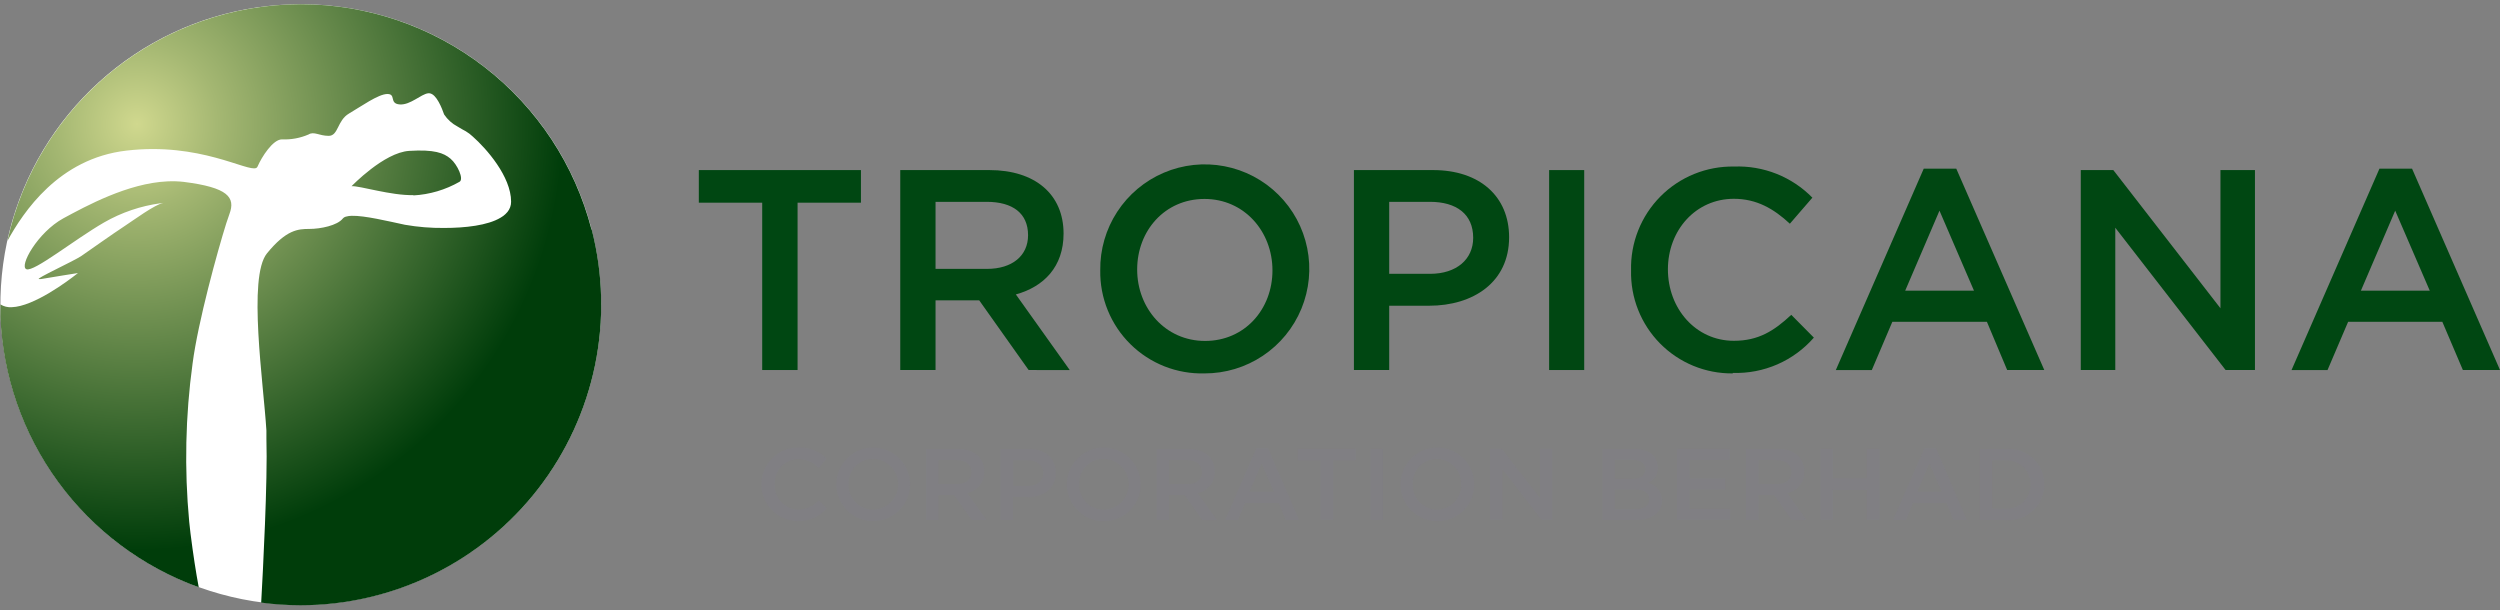
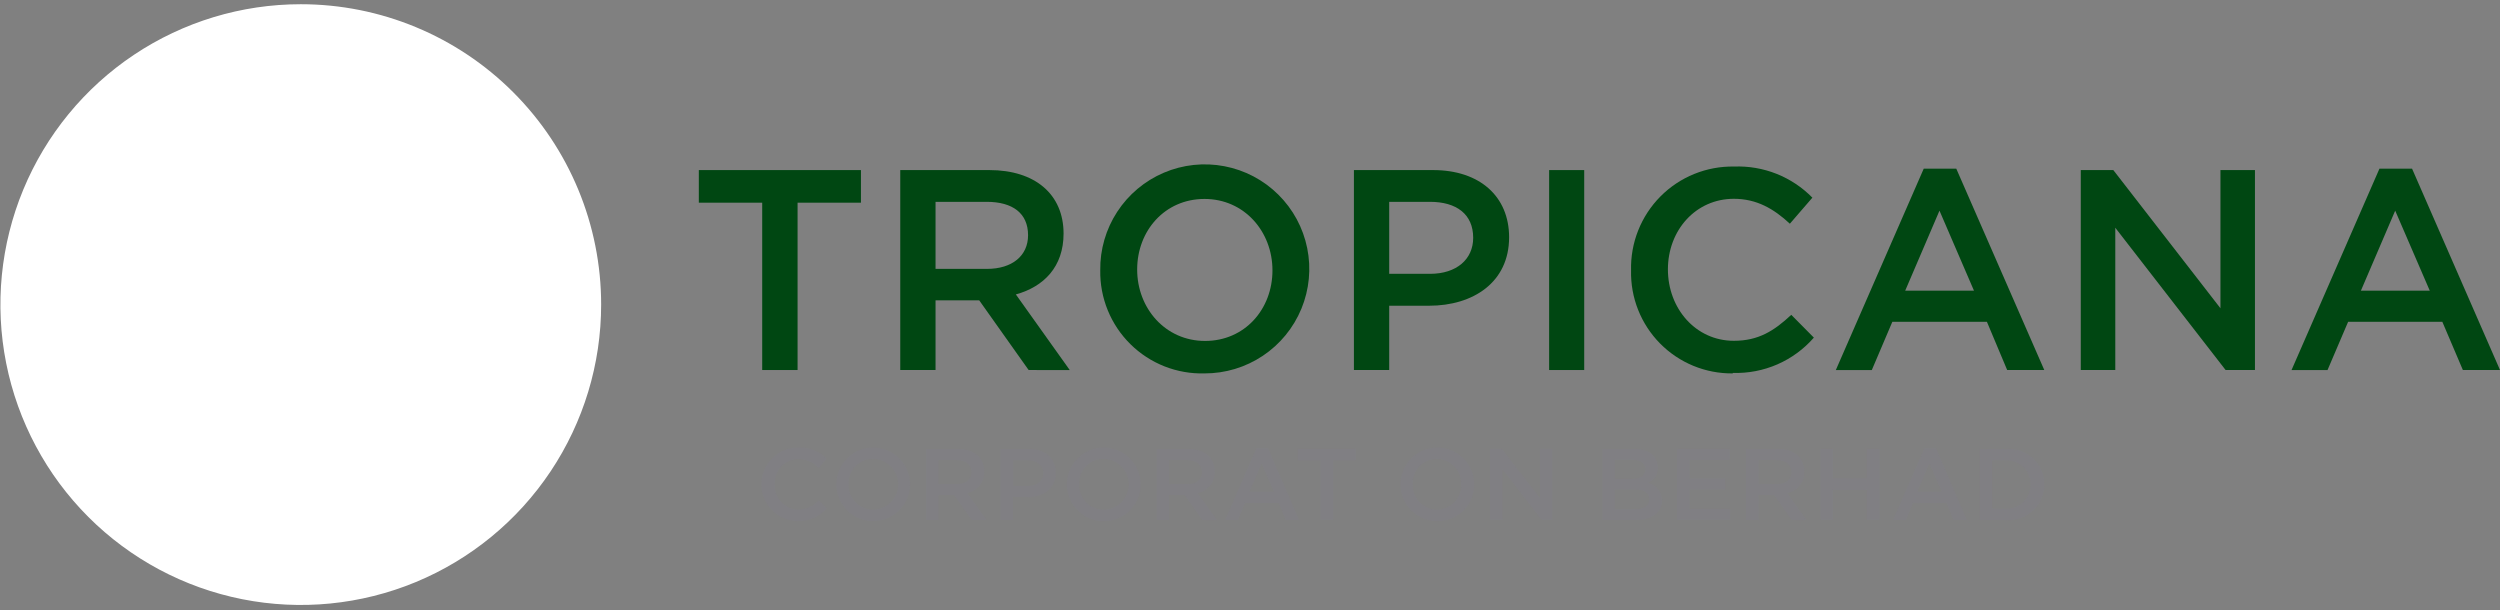
<svg xmlns="http://www.w3.org/2000/svg" width="385" height="94" viewBox="0 0 385 94" fill="none">
  <rect x="0" y="0" width="385" height="94" fill="#808080" stroke="none" />
  <path d="M92.577 46.908C92.577 56.057 89.864 65 84.781 72.607C79.699 80.214 72.474 86.143 64.022 89.644C55.569 93.145 46.269 94.061 37.295 92.276C28.322 90.491 20.08 86.086 13.611 79.617C7.142 73.147 2.736 64.905 0.951 55.932C-0.834 46.959 0.083 37.658 3.584 29.206C7.085 20.753 13.014 13.529 20.621 8.446C28.228 3.363 37.171 0.65 46.32 0.65C58.588 0.65 70.354 5.524 79.029 14.199C87.704 22.874 92.577 34.639 92.577 46.908Z" fill="white" />
  <path d="M122.825 56.983H117.379V31.214H107.619V26.192H132.585V31.214H122.825V56.983Z" fill="#004712" />
  <path d="M158.409 56.983L150.801 46.256H144.073V56.983H138.639V26.192H152.355C159.431 26.192 163.789 29.942 163.789 35.974C163.789 41.083 160.757 44.148 156.442 45.343L164.745 56.994L158.409 56.983ZM151.953 31.083H144.073V41.409H151.985C155.866 41.409 158.322 39.398 158.322 36.224C158.322 32.844 155.953 31.083 151.953 31.083" fill="#004712" />
  <path d="M185.493 57.505C183.384 57.562 181.286 57.192 179.325 56.418C177.364 55.643 175.579 54.479 174.079 52.996C172.58 51.514 171.395 49.743 170.598 47.791C169.8 45.839 169.406 43.745 169.439 41.636C169.394 38.441 170.301 35.306 172.044 32.628C173.786 29.95 176.287 27.851 179.226 26.599C182.166 25.347 185.412 24.998 188.55 25.597C191.689 26.195 194.578 27.714 196.85 29.96C199.123 32.207 200.675 35.078 201.31 38.21C201.945 41.341 201.634 44.59 200.416 47.544C199.197 50.498 197.128 53.023 194.47 54.796C191.813 56.57 188.688 57.513 185.493 57.505V57.505ZM185.493 30.637C179.384 30.637 175.124 35.528 175.124 41.506C175.124 47.484 179.471 52.505 185.579 52.505C191.688 52.505 195.959 47.625 195.959 41.636C195.959 35.648 191.612 30.637 185.493 30.637" fill="#004712" />
  <path d="M220.046 47.082H213.937V56.983H208.503V26.192H220.698C227.871 26.192 232.403 30.246 232.403 36.539C232.403 43.484 226.86 47.082 220.078 47.082H220.046ZM220.23 31.083H213.937V42.169H220.23C224.317 42.169 226.871 39.92 226.871 36.626C226.871 32.964 224.273 31.083 220.23 31.083Z" fill="#004712" />
  <path d="M243.968 26.192H238.566V56.983H243.968V26.192Z" fill="#004712" />
  <path d="M266.847 57.504C264.766 57.527 262.702 57.13 260.778 56.338C258.854 55.546 257.11 54.374 255.648 52.894C254.187 51.413 253.038 49.653 252.271 47.719C251.505 45.785 251.135 43.716 251.185 41.636C251.131 39.531 251.505 37.437 252.283 35.481C253.061 33.524 254.227 31.745 255.71 30.251C257.194 28.757 258.965 27.579 260.916 26.788C262.867 25.997 264.959 25.609 267.064 25.648C269.294 25.564 271.518 25.947 273.592 26.772C275.665 27.598 277.544 28.847 279.106 30.441L275.639 34.452C273.172 32.158 270.531 30.615 267.02 30.615C261.13 30.615 256.858 35.462 256.858 41.484C256.858 47.505 261.13 52.483 267.02 52.483C270.803 52.483 273.216 50.95 275.857 48.483L279.335 51.994C277.787 53.769 275.863 55.178 273.703 56.118C271.543 57.058 269.201 57.505 266.847 57.428" fill="#004712" />
  <path d="M314.82 56.983H309.103L305.984 49.56H291.42L288.257 56.994H282.714L296.256 25.975H301.267L314.82 56.983ZM298.68 32.441L293.398 44.767H303.995L298.68 32.441Z" fill="#004712" />
  <path d="M341.949 26.192H347.263V56.983H342.742L325.754 35.072V56.983H320.439V26.192H325.45L341.949 47.473V26.192Z" fill="#004712" />
  <path d="M385 56.983H379.283L376.12 49.56H361.61L358.437 56.994H352.894L366.436 25.975H371.457L385 56.983ZM368.86 32.441L363.578 44.767H374.185L368.86 32.441Z" fill="#004712" />
  <path d="M122.879 80.264C121.374 80.252 119.936 79.644 118.88 78.572C117.824 77.499 117.238 76.052 117.249 74.547C117.261 73.042 117.87 71.604 118.942 70.548C120.014 69.492 121.461 68.906 122.966 68.917C123.771 68.884 124.573 69.019 125.322 69.315C126.071 69.611 126.749 70.06 127.314 70.634L126.064 72.058C125.668 71.64 125.194 71.305 124.667 71.072C124.141 70.838 123.574 70.712 122.999 70.7C122.5 70.699 122.006 70.8 121.547 70.996C121.089 71.192 120.674 71.479 120.33 71.84C119.985 72.2 119.718 72.627 119.543 73.094C119.369 73.562 119.291 74.06 119.314 74.558C119.286 75.055 119.359 75.553 119.527 76.021C119.695 76.49 119.956 76.92 120.293 77.286C120.631 77.652 121.039 77.946 121.492 78.152C121.946 78.357 122.436 78.469 122.934 78.482C123.529 78.471 124.116 78.338 124.659 78.092C125.201 77.845 125.686 77.489 126.085 77.047L127.325 78.297C126.773 78.932 126.087 79.437 125.316 79.773C124.545 80.11 123.709 80.27 122.868 80.242" fill="#807F83" />
  <path d="M134.4 80.264C133.283 80.249 132.195 79.905 131.272 79.274C130.35 78.643 129.635 77.753 129.216 76.717C128.797 75.681 128.694 74.545 128.919 73.45C129.144 72.356 129.687 71.352 130.48 70.564C131.273 69.777 132.281 69.242 133.377 69.025C134.473 68.809 135.609 68.921 136.642 69.348C137.675 69.774 138.559 70.496 139.183 71.423C139.807 72.35 140.143 73.441 140.15 74.558C140.157 75.312 140.013 76.06 139.726 76.758C139.439 77.455 139.014 78.087 138.478 78.618C137.942 79.148 137.305 79.565 136.604 79.844C135.903 80.123 135.154 80.259 134.4 80.243V80.264ZM134.4 70.678C133.898 70.678 133.402 70.779 132.94 70.976C132.479 71.173 132.062 71.462 131.716 71.825C131.369 72.187 131.1 72.617 130.924 73.087C130.749 73.556 130.67 74.057 130.694 74.558C130.672 75.063 130.752 75.567 130.929 76.04C131.106 76.513 131.377 76.946 131.725 77.312C132.073 77.678 132.491 77.97 132.954 78.171C133.417 78.372 133.917 78.478 134.422 78.482C135.457 78.482 136.449 78.071 137.181 77.339C137.913 76.607 138.324 75.615 138.324 74.58C138.324 73.545 137.913 72.553 137.181 71.821C136.449 71.089 135.457 70.678 134.422 70.678" fill="#807F83" />
  <path d="M149.639 80.079L146.943 76.253H144.53V80.079H142.606V69.123H147.497C150.019 69.123 151.573 70.46 151.573 72.612C151.602 73.384 151.355 74.141 150.877 74.748C150.399 75.355 149.722 75.773 148.965 75.927L151.921 80.079H149.639ZM147.334 70.862H144.53V74.557H147.356C148.726 74.557 149.617 73.84 149.617 72.71C149.617 71.579 148.769 70.873 147.334 70.873" fill="#807F83" />
  <path d="M158.171 76.557H155.997V80.079H154.062V69.123H158.41C160.964 69.123 162.584 70.579 162.584 72.818C162.584 75.286 160.605 76.579 158.236 76.579L158.171 76.557ZM158.301 70.884H156.062V74.84H158.301C159.758 74.84 160.66 74.036 160.66 72.862C160.66 71.688 159.736 70.884 158.301 70.884" fill="#807F83" />
  <path d="M169.897 80.264C168.78 80.249 167.692 79.905 166.769 79.274C165.847 78.643 165.132 77.753 164.713 76.717C164.294 75.681 164.191 74.545 164.416 73.45C164.641 72.356 165.184 71.352 165.977 70.564C166.77 69.777 167.778 69.242 168.874 69.025C169.97 68.809 171.106 68.921 172.139 69.348C173.172 69.774 174.056 70.496 174.68 71.423C175.304 72.35 175.64 73.441 175.647 74.558C175.662 75.314 175.523 76.066 175.238 76.767C174.954 77.467 174.53 78.103 173.992 78.635C173.454 79.166 172.814 79.583 172.11 79.86C171.406 80.136 170.653 80.266 169.897 80.243V80.264ZM169.897 70.678C169.396 70.679 168.9 70.781 168.439 70.979C167.979 71.177 167.563 71.465 167.216 71.828C166.87 72.19 166.601 72.619 166.425 73.088C166.248 73.558 166.169 74.058 166.191 74.558C166.17 75.064 166.252 75.568 166.43 76.041C166.608 76.514 166.88 76.946 167.229 77.312C167.578 77.678 167.997 77.971 168.461 78.171C168.924 78.372 169.424 78.478 169.93 78.482C170.965 78.482 171.957 78.071 172.689 77.339C173.42 76.607 173.832 75.615 173.832 74.58C173.832 73.545 173.42 72.553 172.689 71.821C171.957 71.089 170.965 70.678 169.93 70.678" fill="#807F83" />
  <path d="M185.146 80.079L182.451 76.253H180.038V80.079H178.114V69.123H183.005C185.516 69.123 187.07 70.46 187.07 72.612C187.103 73.389 186.858 74.153 186.377 74.764C185.897 75.376 185.214 75.796 184.451 75.949L187.418 80.1L185.146 80.079ZM182.842 70.862H180.038V74.557H182.853C184.233 74.557 185.103 73.84 185.103 72.71C185.103 71.579 184.277 70.873 182.842 70.873" fill="#807F83" />
  <path d="M200.048 80.079H198.004L196.917 77.438H191.733L190.646 80.079H188.668L193.494 69.025H195.276L200.048 80.079ZM194.287 71.384L192.418 75.731H196.189L194.287 71.384Z" fill="#807F83" />
  <path d="M205.306 80.069H203.35V70.896H199.872V69.103H208.784V70.896H205.306V80.069Z" fill="#807F83" />
-   <path d="M212.981 69.103H211.058V80.08H212.981V69.103Z" fill="#807F83" />
+   <path d="M212.981 69.103V80.08H212.981V69.103Z" fill="#807F83" />
  <path d="M221.274 80.264C220.157 80.249 219.069 79.905 218.146 79.274C217.224 78.643 216.509 77.753 216.09 76.717C215.671 75.681 215.568 74.545 215.793 73.45C216.018 72.356 216.561 71.352 217.354 70.564C218.147 69.777 219.155 69.242 220.251 69.025C221.347 68.809 222.483 68.921 223.516 69.348C224.549 69.774 225.433 70.496 226.057 71.423C226.681 72.35 227.017 73.441 227.024 74.558C227.039 75.314 226.9 76.066 226.615 76.767C226.331 77.467 225.907 78.103 225.369 78.635C224.831 79.166 224.191 79.583 223.487 79.86C222.783 80.136 222.03 80.266 221.274 80.243V80.264ZM221.274 70.678C220.773 70.679 220.277 70.781 219.816 70.979C219.356 71.177 218.94 71.465 218.593 71.828C218.247 72.19 217.978 72.619 217.802 73.088C217.625 73.558 217.546 74.058 217.568 74.558C217.547 75.064 217.629 75.568 217.807 76.041C217.985 76.514 218.257 76.946 218.606 77.312C218.955 77.678 219.374 77.971 219.837 78.171C220.301 78.372 220.801 78.478 221.307 78.482C221.808 78.481 222.305 78.378 222.766 78.18C223.226 77.982 223.642 77.692 223.988 77.328C224.333 76.964 224.601 76.534 224.776 76.064C224.95 75.593 225.027 75.092 225.002 74.591C225.022 74.087 224.941 73.584 224.764 73.113C224.586 72.641 224.315 72.21 223.967 71.845C223.619 71.48 223.202 71.188 222.739 70.988C222.276 70.787 221.778 70.682 221.274 70.678" fill="#807F83" />
  <path d="M237.153 69.103H239.044V80.069H237.425L231.382 72.276V80.069H229.479V69.103H231.262L237.153 76.689V69.103Z" fill="#807F83" />
  <path d="M255.347 71.916C255.36 72.435 255.218 72.946 254.939 73.383C254.66 73.821 254.257 74.165 253.782 74.373C254.398 74.496 254.952 74.831 255.349 75.319C255.746 75.807 255.96 76.418 255.955 77.046C255.955 79.025 254.336 80.079 251.88 80.079H246.782V69.123H251.695C253.869 69.123 255.303 70.21 255.303 71.938L255.347 71.916ZM253.38 72.242C253.38 71.362 252.684 70.829 251.445 70.829H248.673V73.753H251.304C252.543 73.753 253.38 73.275 253.38 72.242V72.242ZM253.977 76.873C253.977 75.927 253.249 75.383 251.738 75.383H248.673V78.394H251.869C253.184 78.394 253.977 77.872 253.977 76.873" fill="#807F83" />
  <path d="M266.39 70.831H260.194V73.689H265.694V75.406H260.194V78.352H266.466V80.069H258.26V69.103H266.39V70.831Z" fill="#807F83" />
  <path d="M275.922 80.079L273.237 76.253H270.824V80.079H268.89V69.123H273.781C276.302 69.123 277.856 70.46 277.856 72.612C277.89 73.389 277.644 74.153 277.163 74.764C276.683 75.376 276 75.796 275.237 75.949L278.193 80.1L275.922 80.079ZM273.618 70.862H270.824V74.557H273.639C275.02 74.557 275.889 73.84 275.889 72.71C275.889 71.579 275.041 70.873 273.618 70.873" fill="#807F83" />
  <path d="M282.269 75.45V80.069H280.346V69.103H282.269V73.667H287.508V69.103H289.432V80.069H287.508V75.45H282.269Z" fill="#807F83" />
  <path d="M302.887 80.079H300.844L299.757 77.438H294.605L293.518 80.079H291.54L296.366 69.025H298.148L302.887 80.079ZM297.127 71.384L295.257 75.731H299.029L297.127 71.384Z" fill="#807F83" />
  <path d="M308.984 80.08H304.887V69.124H308.984C309.734 69.077 310.486 69.184 311.193 69.438C311.899 69.693 312.547 70.089 313.094 70.604C313.642 71.118 314.079 71.739 314.377 72.429C314.675 73.118 314.829 73.862 314.829 74.613C314.829 75.364 314.675 76.108 314.377 76.797C314.079 77.487 313.642 78.108 313.094 78.622C312.547 79.136 311.899 79.533 311.193 79.787C310.486 80.042 309.734 80.149 308.984 80.102V80.08ZM308.984 70.885H306.811V78.341H308.984C309.973 78.341 310.921 77.948 311.62 77.249C312.319 76.55 312.712 75.602 312.712 74.613C312.712 73.624 312.319 72.676 311.62 71.977C310.921 71.278 309.973 70.885 308.984 70.885" fill="#807F83" />
  <g style="mix-blend-mode:multiply">
    <g style="mix-blend-mode:multiply">
-       <path d="M63.666 30.094C66.163 29.955 68.593 29.237 70.764 27.996C71.481 27.594 70.438 25.333 69.383 24.442C68.329 23.551 66.894 22.997 63.014 23.236C59.134 23.475 54.145 28.67 54.145 28.67C55.439 28.605 60.188 30.126 63.666 30.05V30.094ZM28.375 28.018C27.517 27.918 26.652 27.889 25.789 27.931C19.691 28.203 13.257 31.735 9.768 33.615C5.79 35.789 2.888 41.028 4.073 41.462C5.258 41.897 11.388 36.941 16.029 34.257C18.709 32.718 21.662 31.715 24.724 31.3L25.18 31.246C23.887 31.452 20.55 33.93 19.05 34.909C17.55 35.887 13.616 38.669 12.529 39.419C11.442 40.169 5.29 42.995 6.008 42.973H6.095H6.323C7.79 42.712 12.007 42.049 12.007 42.049L11.725 42.267C10.464 43.256 5.203 47.212 1.791 47.31C1.183 47.35 0.578 47.198 0.062 46.875H0.062C0.062 47.505 0.062 48.125 0.062 48.745C0.432 57.943 3.535 66.822 8.975 74.249C14.415 81.675 21.945 87.311 30.604 90.437C30.18 88.176 29.745 85.383 29.332 82.101C29.267 81.514 29.191 80.916 29.136 80.329C28.378 72.217 28.553 64.044 29.658 55.972C30.495 49.56 33.495 38.691 34.842 34.398C35.038 33.778 35.201 33.311 35.331 32.963C36.299 30.387 35.114 28.877 28.343 28.018H28.375ZM91.088 35.343C88.524 25.418 82.735 16.626 74.633 10.347C66.53 4.067 56.571 0.657 46.32 0.65V0.65C35.765 0.664 25.532 4.283 17.317 10.909C9.101 17.535 3.397 26.77 1.149 37.082V37.082C3.584 32.681 9.018 24.399 19.485 23.192C30.734 21.866 38.103 26.518 39.462 25.866C39.55 25.823 39.619 25.75 39.657 25.659C40.309 24.149 42.027 21.464 43.418 21.464C44.819 21.525 46.216 21.269 47.505 20.714C48.363 20.181 49.124 20.921 50.624 20.921C52.124 20.921 51.917 18.551 53.743 17.486C55.569 16.421 58.265 14.475 59.656 14.475C60.33 14.475 60.406 14.823 60.493 15.204C60.58 15.584 60.699 16.03 61.58 16.084C63.188 16.193 64.84 14.497 65.927 14.367H66.144C67.231 14.475 68.079 16.736 68.394 17.627C68.916 18.41 69.626 19.049 70.459 19.486C70.916 19.768 71.372 20.029 71.731 20.214C72.123 20.447 72.488 20.724 72.818 21.04C74.872 22.855 78.709 27.17 78.709 31.061C78.715 31.635 78.518 32.193 78.154 32.637C77.961 32.868 77.743 33.076 77.502 33.257C77.376 33.355 77.241 33.442 77.1 33.517C75.111 34.724 71.6 35.104 68.405 35.104C66.38 35.127 64.357 34.963 62.362 34.615C59.71 34.05 56.134 33.181 54.156 33.235C53.869 33.236 53.584 33.276 53.308 33.354C53.111 33.395 52.932 33.498 52.798 33.648C51.939 34.735 49.363 35.256 47.635 35.256C45.907 35.256 44.092 35.365 41.114 39.017C38.136 42.669 40.581 59.016 41.027 66.297C41.027 66.537 41.027 66.765 41.027 66.971C41.027 67.178 41.027 67.363 41.027 67.569C41.233 73.916 40.494 87.992 40.222 92.806C42.226 93.072 44.245 93.207 46.266 93.209C53.332 93.21 60.305 91.594 66.651 88.484C72.996 85.375 78.546 80.855 82.876 75.27C87.205 69.685 90.199 63.183 91.628 56.263C93.057 49.342 92.884 42.187 91.121 35.343" fill="url(#paint0_radial_94_238)" />
-     </g>
+       </g>
  </g>
  <defs>
    <radialGradient id="paint0_radial_94_238" cx="0" cy="0" r="1" gradientUnits="userSpaceOnUse" gradientTransform="translate(21.068 19.162) rotate(67.354) scale(65.595 65.577)">
      <stop stop-color="#D0D88E" />
      <stop offset="0.193" stop-color="#A4B772" />
      <stop offset="1" stop-color="#003D0A" />
    </radialGradient>
  </defs>
</svg>